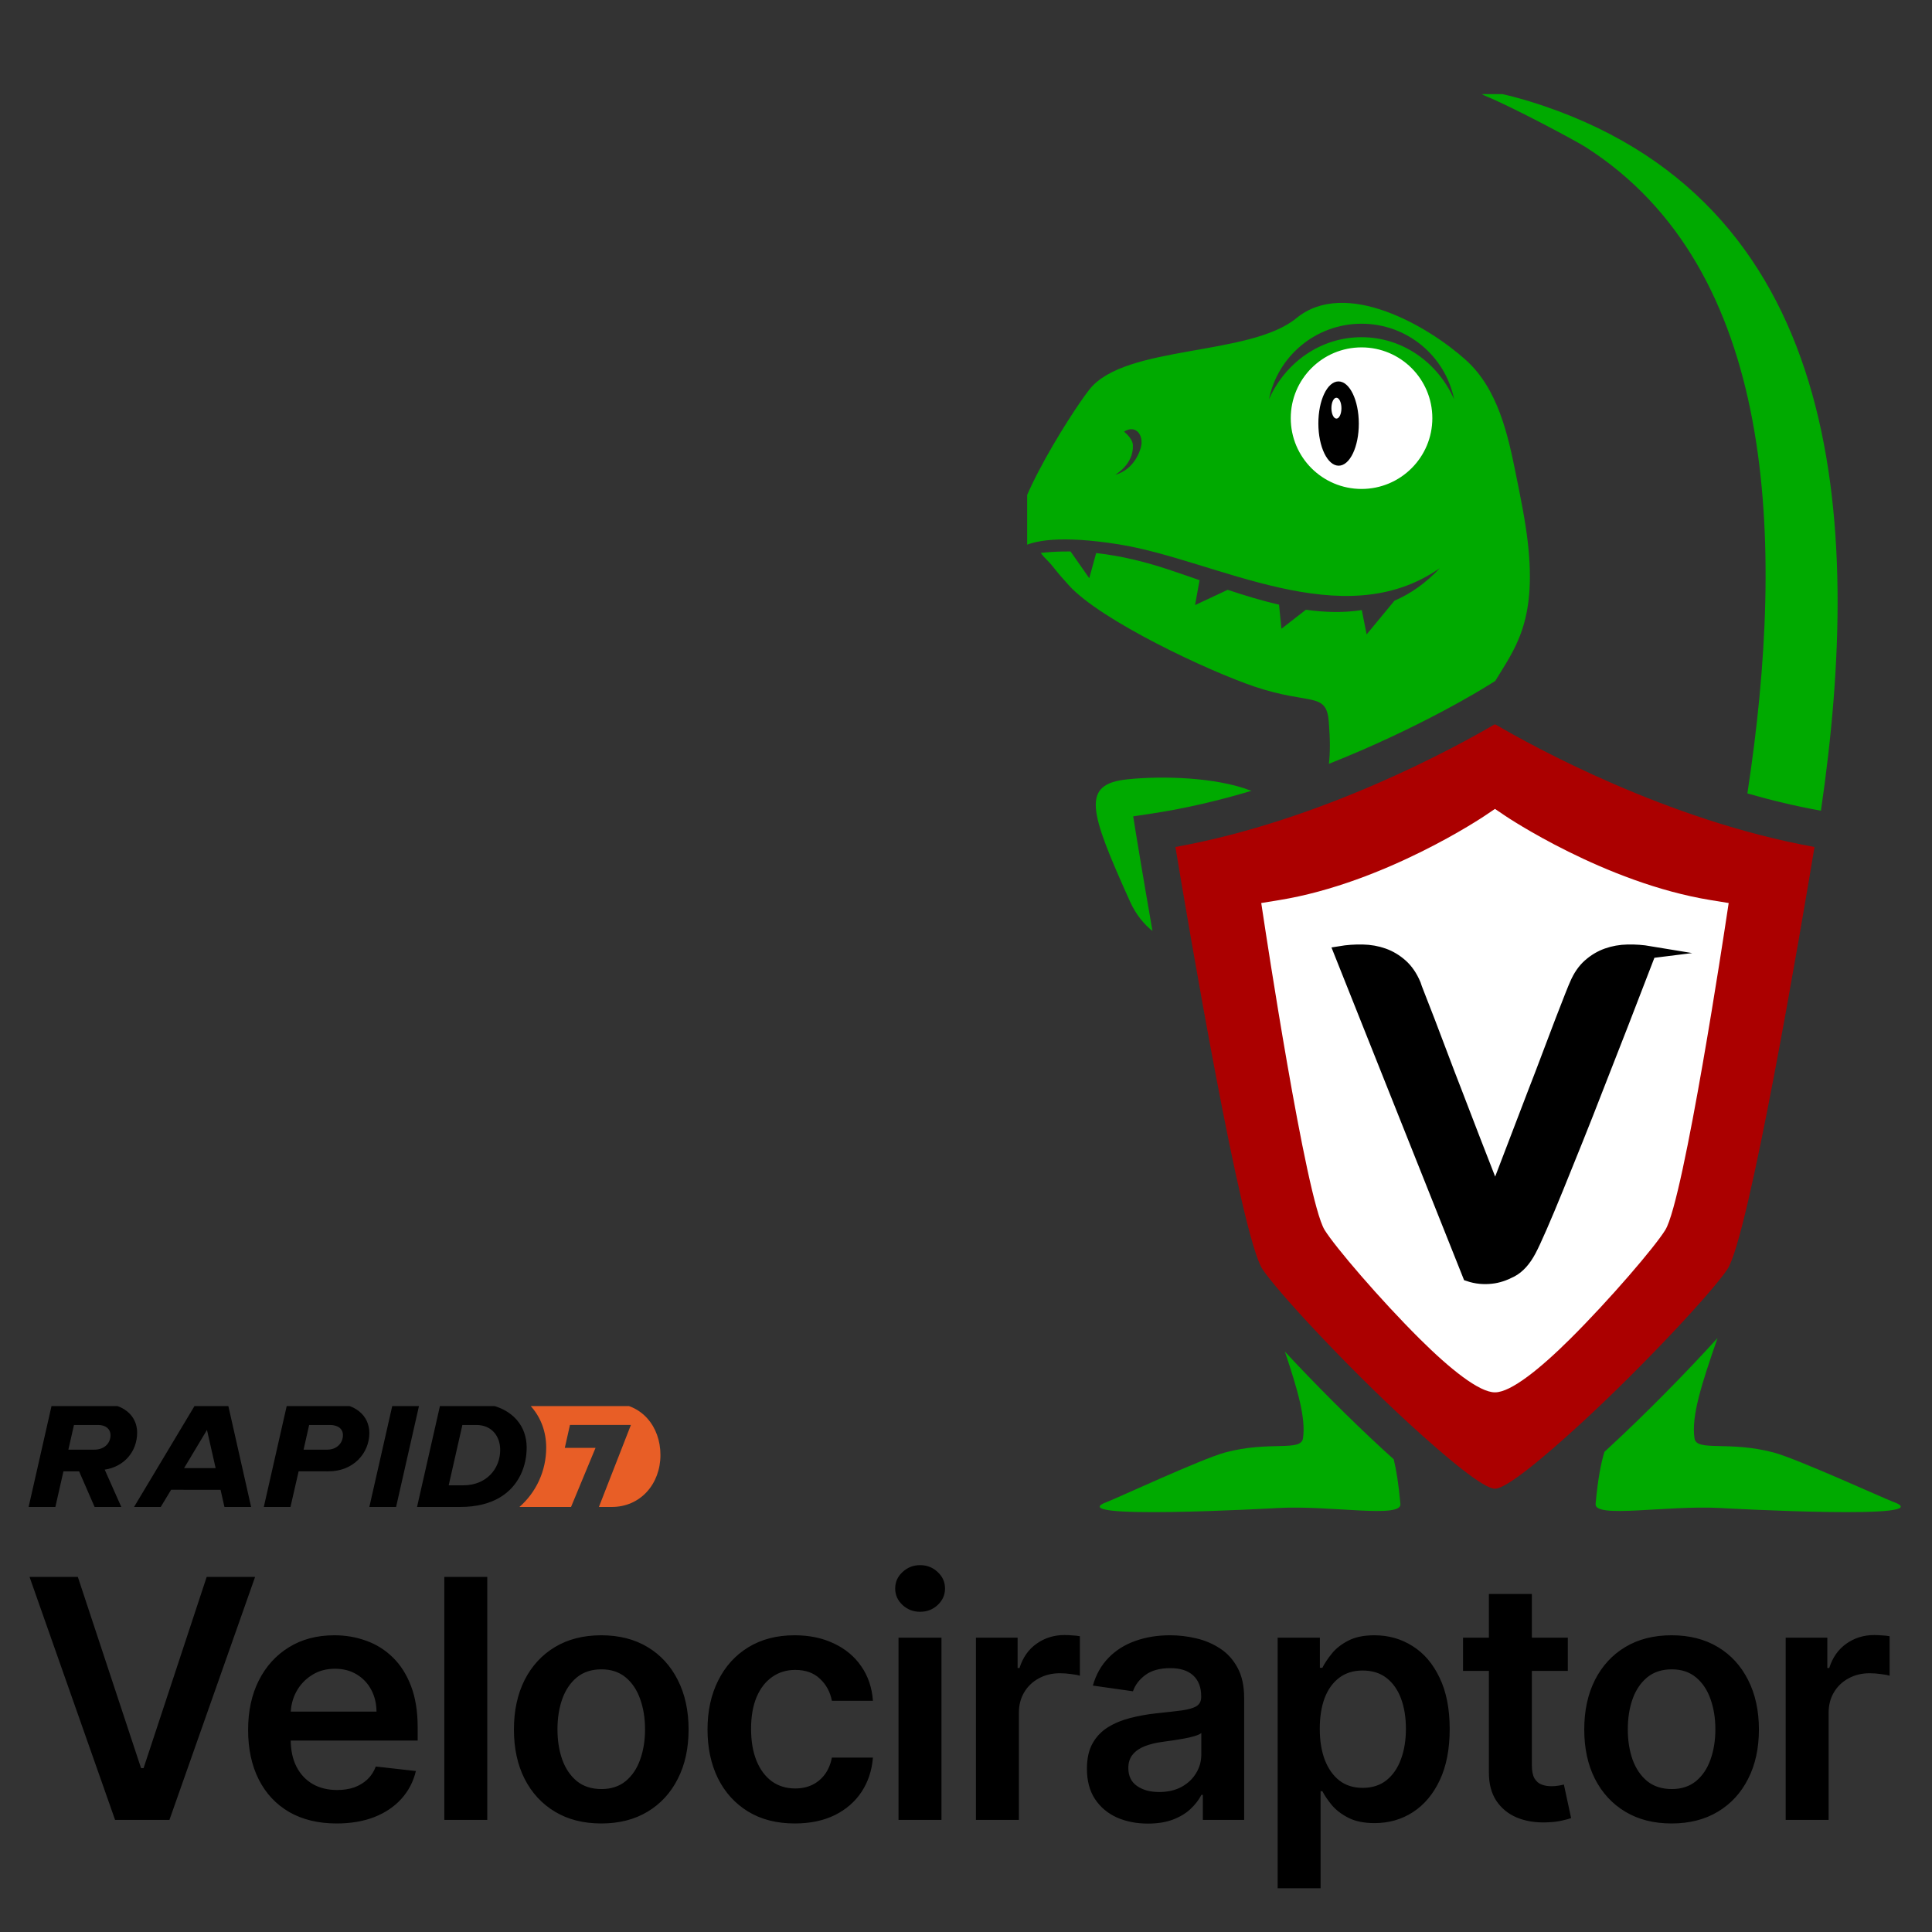
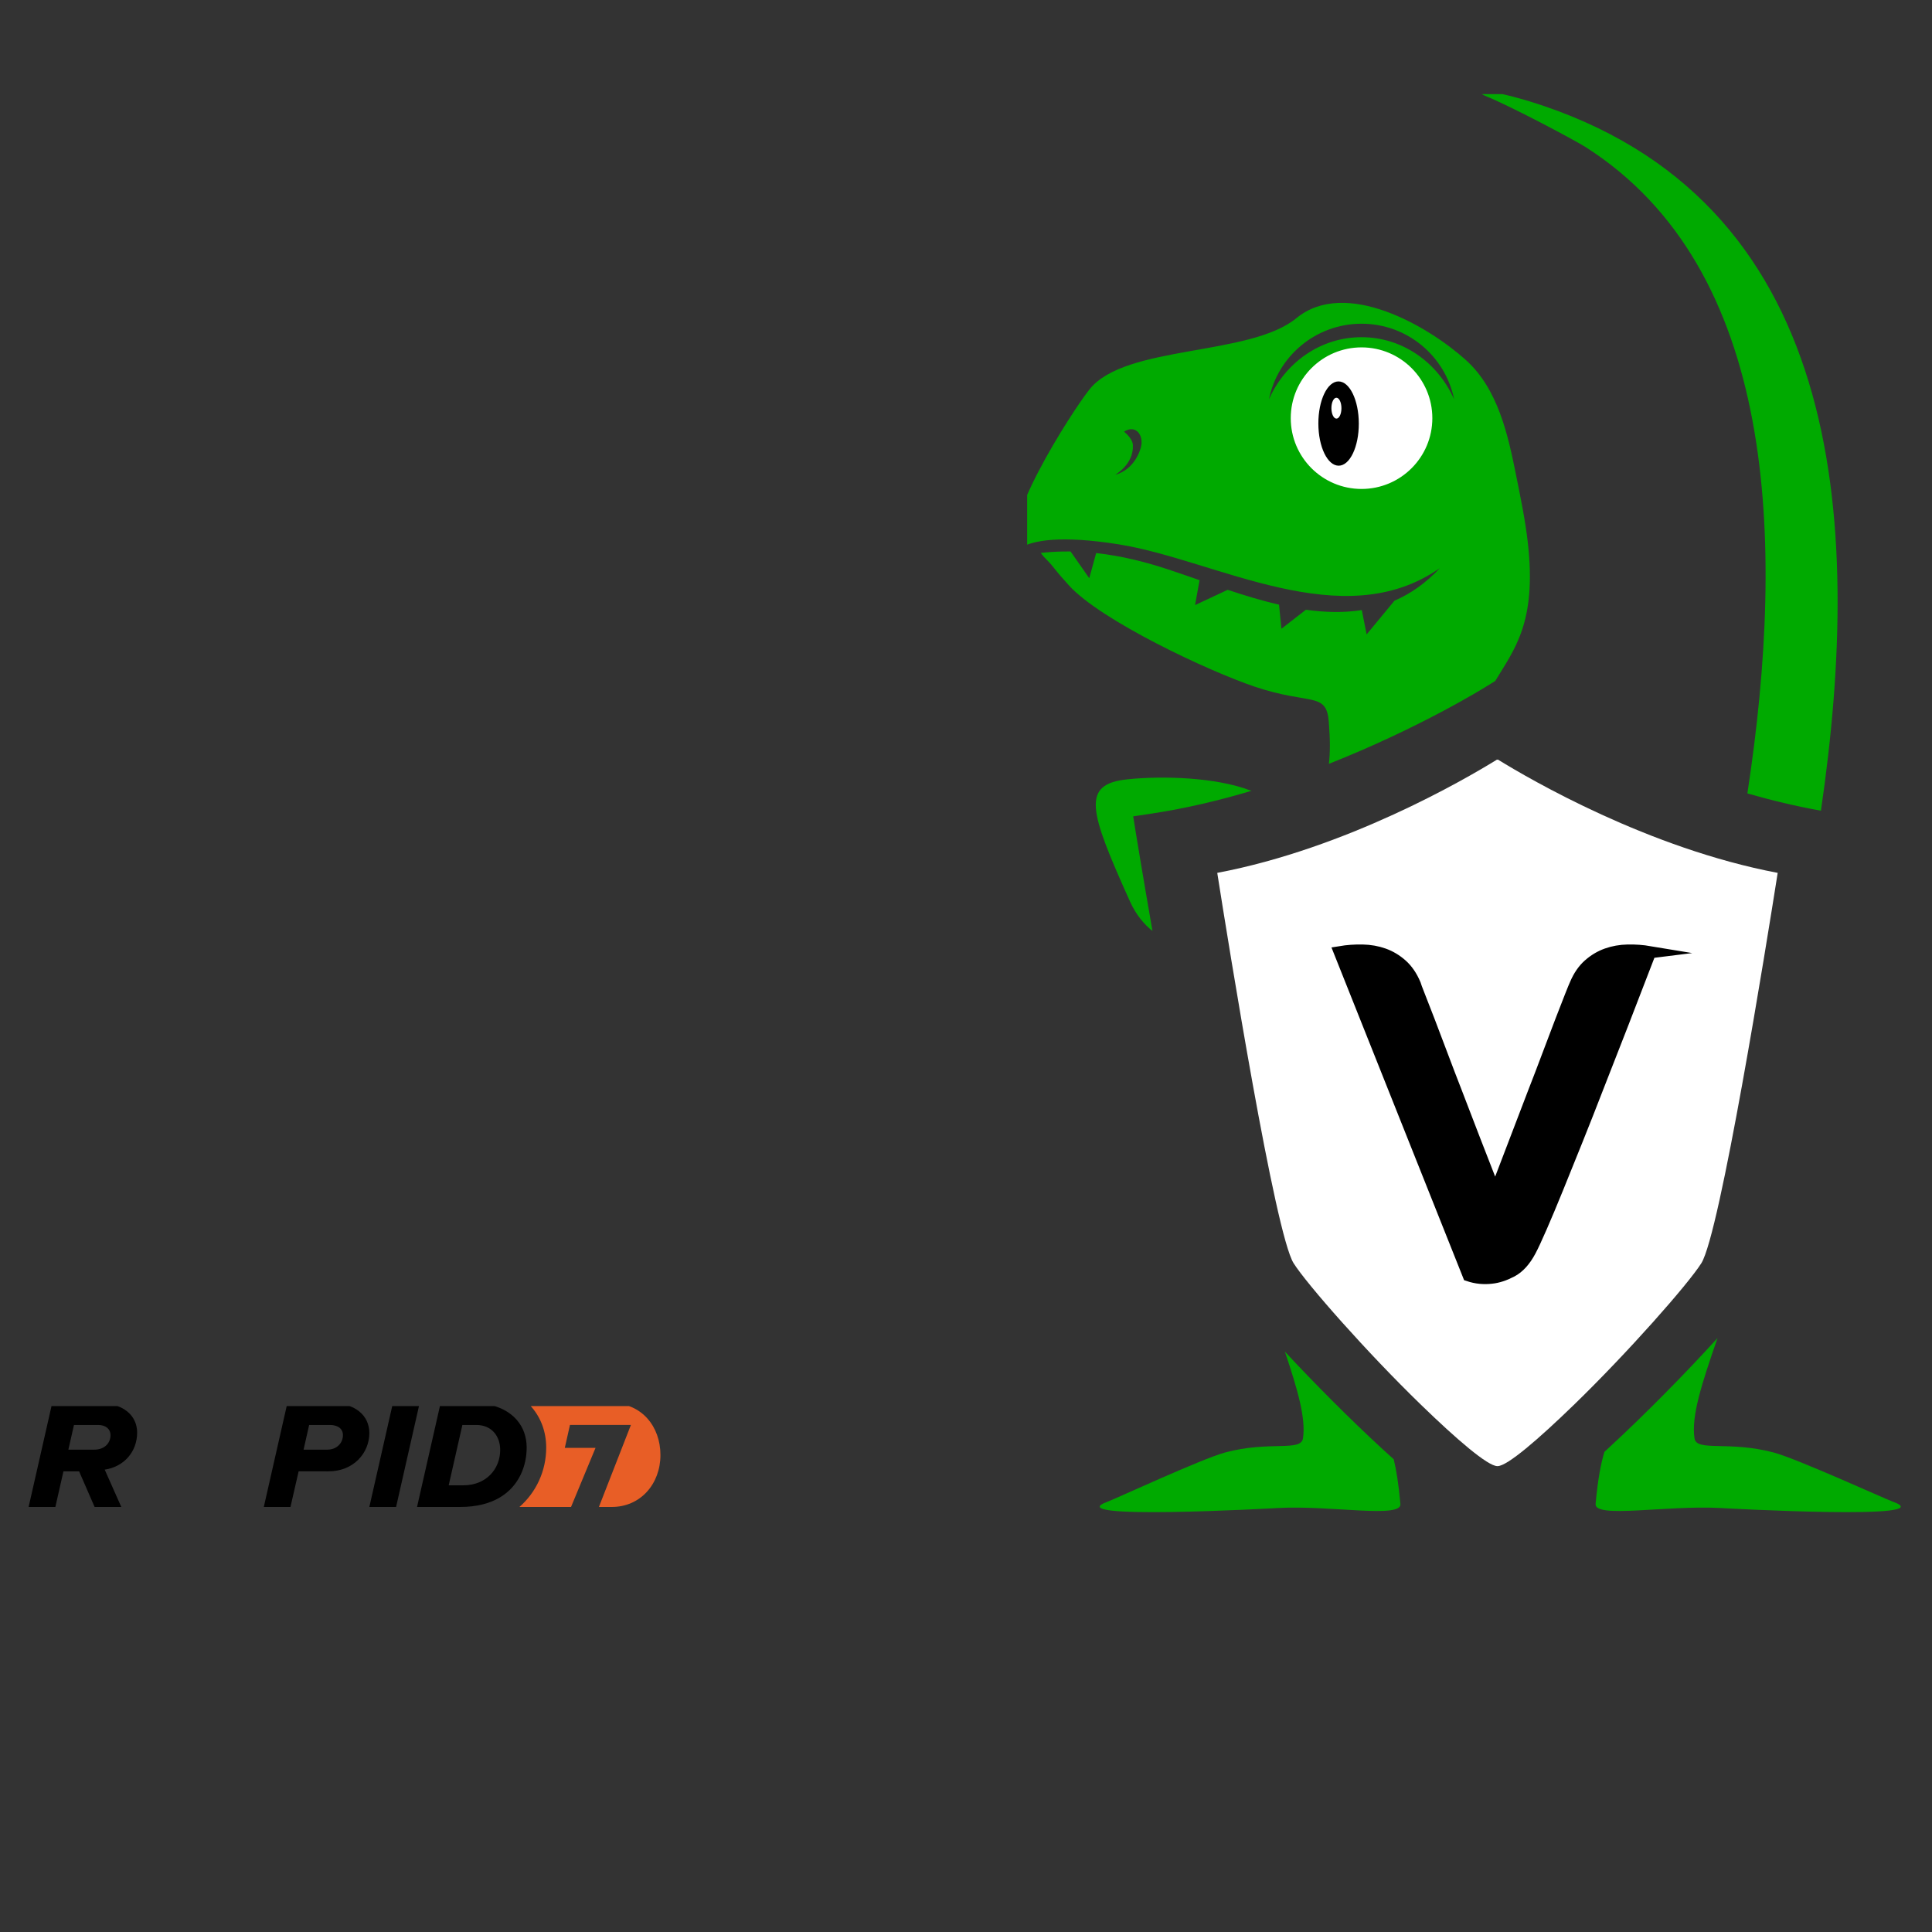
<svg xmlns="http://www.w3.org/2000/svg" version="1.1" id="svg1" width="1350" height="1350" viewBox="0 0 1350 1350">
  <rect x="0" y="0" width="1350" height="1350" fill="#333333" stroke="none" />
  <defs id="defs1">
    <clipPath clipPathUnits="userSpaceOnUse" id="clipPath4">
-       <path d="M 580.188,3447.487 H 4691.156 V 4506.824 H 580.188 Z" transform="matrix(0.087,0,0,0.087,-50.384,-299.403)" clip-rule="evenodd" id="path4" />
-     </clipPath>
+       </clipPath>
    <clipPath clipPathUnits="userSpaceOnUse" id="clipPath6">
      <path d="M 580.188,3447.487 H 4691.156 V 4506.824 H 580.188 Z" transform="matrix(0.087,0,0,0.087,-50.384,-299.403)" clip-rule="evenodd" id="path6" />
    </clipPath>
    <clipPath clipPathUnits="userSpaceOnUse" id="clipPath8">
-       <path d="M 580.188,3447.487 H 4691.156 V 4506.824 H 580.188 Z" transform="matrix(0.087,0,0,0.087,-50.384,-299.403)" clip-rule="evenodd" id="path8" />
-     </clipPath>
+       </clipPath>
    <clipPath clipPathUnits="userSpaceOnUse" id="clipPath10">
      <path d="M 580.188,3447.487 H 4691.156 V 4506.824 H 580.188 Z" transform="matrix(0.087,0,0,0.087,-50.384,-299.403)" clip-rule="evenodd" id="path10" />
    </clipPath>
    <clipPath clipPathUnits="userSpaceOnUse" id="clipPath12">
      <path d="M 580.188,3447.487 H 4691.156 V 4506.824 H 580.188 Z" transform="matrix(0.087,0,0,0.087,-50.384,-299.403)" clip-rule="evenodd" id="path12" />
    </clipPath>
    <clipPath clipPathUnits="userSpaceOnUse" id="clipPath14">
      <path d="M 580.188,3447.487 H 4691.156 V 4506.824 H 580.188 Z" transform="matrix(0.087,0,0,0.087,-50.384,-299.403)" clip-rule="evenodd" id="path14" />
    </clipPath>
    <clipPath clipPathUnits="userSpaceOnUse" id="clipPath16">
      <path d="M 580.188,3447.487 H 4691.156 V 4506.824 H 580.188 Z" transform="matrix(0.087,0,0,0.087,-50.384,-299.403)" clip-rule="evenodd" id="path16" />
    </clipPath>
    <clipPath clipPathUnits="userSpaceOnUse" id="clipPath18">
      <path d="M 2755.531,583.242 H 4691.164 V 3685.348 H 2755.531 Z" transform="matrix(0.038,0,0,0.038,162.454,358.437)" clip-rule="evenodd" id="path18" />
    </clipPath>
    <clipPath clipPathUnits="userSpaceOnUse" id="clipPath20">
      <path d="M 2755.531,583.242 H 4691.164 V 3685.348 H 2755.531 Z" transform="matrix(0.038,0,0,0.038,162.454,358.437)" clip-rule="evenodd" id="path20" />
    </clipPath>
    <clipPath clipPathUnits="userSpaceOnUse" id="clipPath22">
      <path d="M 2755.531,583.242 H 4691.164 V 3685.348 H 2755.531 Z" transform="matrix(0.038,0,0,0.038,-103.77,-21.954)" clip-rule="evenodd" id="path22" />
    </clipPath>
    <clipPath clipPathUnits="userSpaceOnUse" id="clipPath24">
      <path d="M 2755.531,583.242 H 4691.164 V 3685.348 H 2755.531 Z" transform="matrix(0.038,0,0,0.038,-103.77,-21.954)" clip-rule="evenodd" id="path24" />
    </clipPath>
    <clipPath clipPathUnits="userSpaceOnUse" id="clipPath26">
-       <path d="M 2755.531,583.242 H 4691.164 V 3685.348 H 2755.531 Z" transform="matrix(0.038,0,0,0.038,-103.77,-21.954)" clip-rule="evenodd" id="path26" />
-     </clipPath>
+       </clipPath>
    <clipPath clipPathUnits="userSpaceOnUse" id="clipPath28">
      <path d="M 2755.531,583.242 H 4691.164 V 3685.348 H 2755.531 Z" transform="matrix(0.038,0,0,0.038,-103.77,-21.954)" clip-rule="evenodd" id="path28" />
    </clipPath>
  </defs>
  <g id="g29" transform="translate(-172.515,-122.637)" style="display:inline">
    <path id="path3" d="M 11.191,32.92 23.183,69.19 H 23.655 l 11.97,-36.27 h 9.18 L 28.56,79 H 18.256 L 2.033,32.92 Z m 49.074,46.755 c -3.465,0 -6.457,-0.72 -8.978,-2.16 C 48.782,76.06 46.855,74.005 45.505,71.35 44.155,68.68 43.48,65.537 43.48,61.923 c 0,-3.555 0.675,-6.675 2.025,-9.36 1.365,-2.7 3.27,-4.8 5.715,-6.3 2.445,-1.515 5.318,-2.272 8.617,-2.272 2.13,0 4.14,0.345 6.03,1.035 1.905,0.675 3.585,1.725 5.04,3.15 1.47,1.425 2.625,3.24 3.465,5.445 0.84,2.19 1.26,4.8 1.26,7.83 v 2.498 h -28.328 v -5.49 h 20.52 c -0.015,-1.56 -0.353,-2.948 -1.013,-4.163 -0.66,-1.23 -1.583,-2.197 -2.768,-2.902 -1.17,-0.705 -2.535,-1.058 -4.095,-1.058 -1.665,0 -3.128,0.405 -4.388,1.215 -1.26,0.795 -2.243,1.845 -2.948,3.15 -0.69,1.29 -1.042,2.708 -1.057,4.252 v 4.793 c 0,2.01 0.367,3.735 1.103,5.175 0.735,1.425 1.762,2.52 3.083,3.285 1.32,0.75 2.865,1.125 4.635,1.125 1.185,0 2.257,-0.165 3.217,-0.495 0.96,-0.345 1.792,-0.847 2.498,-1.508 0.705,-0.66 1.238,-1.478 1.598,-2.452 l 7.605,0.855 c -0.48,2.01 -1.395,3.765 -2.745,5.265 -1.335,1.485 -3.045,2.64 -5.13,3.465 -2.085,0.81 -4.47,1.215 -7.155,1.215 z M 88.831,32.92 V 79 H 80.686 V 32.92 Z M 110.444,79.675 c -3.375,0 -6.3,-0.743 -8.775,-2.228 -2.475,-1.485 -4.395,-3.562 -5.76,-6.232 C 94.559,68.545 93.884,65.425 93.884,61.855 c 0,-3.57 0.675,-6.697 2.025,-9.383 1.365,-2.685 3.285,-4.77 5.76,-6.255 2.475,-1.485 5.4,-2.227 8.775,-2.227 3.375,0 6.3,0.742 8.775,2.227 2.475,1.485 4.387,3.57 5.737,6.255 1.365,2.685 2.048,5.812 2.048,9.383 0,3.57 -0.683,6.69 -2.048,9.36 -1.35,2.67 -3.262,4.748 -5.737,6.233 -2.475,1.485 -5.4,2.228 -8.775,2.228 z m 0.045,-6.525 c 1.83,0 3.36,-0.503 4.59,-1.508 1.23,-1.02 2.145,-2.385 2.745,-4.095 0.615,-1.71 0.922,-3.615 0.922,-5.715 0,-2.115 -0.307,-4.027 -0.922,-5.737 -0.6,-1.725 -1.515,-3.098 -2.745,-4.117 -1.23,-1.02 -2.76,-1.53 -4.59,-1.53 -1.875,0 -3.435,0.51 -4.68,1.53 -1.23,1.02 -2.153,2.392 -2.768,4.117 -0.6,1.71 -0.9,3.622 -0.9,5.737 0,2.1 0.3,4.005 0.9,5.715 0.615,1.71 1.538,3.075 2.768,4.095 1.245,1.005 2.805,1.508 4.68,1.508 z m 36.665,6.525 c -3.45,0 -6.412,-0.757 -8.887,-2.273 -2.46,-1.515 -4.358,-3.607 -5.693,-6.277 -1.32,-2.685 -1.98,-5.775 -1.98,-9.27 0,-3.51 0.675,-6.607 2.025,-9.293 1.35,-2.7 3.255,-4.8 5.715,-6.3 2.475,-1.515 5.4,-2.272 8.775,-2.272 2.805,0 5.288,0.517 7.448,1.552 2.175,1.02 3.907,2.467 5.197,4.342 1.29,1.86 2.025,4.035 2.205,6.525 h -7.785 c -0.315,-1.665 -1.065,-3.053 -2.25,-4.162 -1.17,-1.125 -2.737,-1.688 -4.702,-1.688 -1.665,0 -3.128,0.45 -4.388,1.35 -1.26,0.885 -2.242,2.16 -2.947,3.825 -0.69,1.665 -1.035,3.66 -1.035,5.985 0,2.355 0.345,4.38 1.035,6.075 0.69,1.68 1.657,2.978 2.902,3.893 1.26,0.9 2.738,1.35 4.433,1.35 1.2,0 2.272,-0.225 3.217,-0.675 0.96,-0.465 1.763,-1.133 2.408,-2.003 0.645,-0.87 1.087,-1.927 1.327,-3.173 h 7.785 c -0.195,2.445 -0.915,4.613 -2.16,6.503 -1.245,1.875 -2.94,3.345 -5.085,4.41 -2.145,1.05 -4.665,1.575 -7.56,1.575 z M 166.81,79 V 44.44 h 8.145 V 79 Z m 4.095,-39.465 c -1.29,0 -2.4,-0.428 -3.33,-1.283 C 166.645,37.383 166.18,36.34 166.18,35.125 c 0,-1.23 0.465,-2.272 1.395,-3.128 0.93,-0.87 2.04,-1.305 3.33,-1.305 1.305,0 2.415,0.435 3.33,1.305 0.93,0.855 1.395,1.898 1.395,3.128 0,1.215 -0.465,2.257 -1.395,3.127 -0.915,0.855 -2.025,1.283 -3.33,1.283 z M 181.493,79 V 44.44 h 7.898 v 5.76 h 0.36 C 190.381,48.205 191.461,46.667 192.991,45.588 194.536,44.492 196.298,43.945 198.278,43.945 c 0.45,0 0.953,0.022 1.508,0.068 0.57,0.03 1.042,0.083 1.417,0.157 v 7.492 C 200.858,51.542 200.311,51.438 199.561,51.347 c -0.735,-0.105 -1.448,-0.158 -2.138,-0.158 -1.485,0 -2.82,0.323 -4.005,0.968 -1.17,0.63 -2.092,1.508 -2.767,2.632 -0.675,1.125 -1.013,2.423 -1.013,3.892 V 79 Z m 32.61,0.698 c -2.19,0 -4.162,-0.39 -5.917,-1.17 -1.74,-0.795 -3.12,-1.965 -4.14,-3.51 -1.005,-1.545 -1.508,-3.45 -1.508,-5.715 0,-1.95 0.36,-3.562 1.08,-4.838 0.72,-1.275 1.703,-2.295 2.948,-3.06 1.245,-0.765 2.647,-1.342 4.207,-1.732 1.575,-0.405 3.203,-0.698 4.883,-0.878 2.025,-0.21 3.667,-0.397 4.927,-0.562 1.26,-0.18 2.175,-0.45 2.745,-0.81 0.585,-0.375 0.878,-0.953 0.878,-1.733 V 55.555 c 0,-1.695 -0.503,-3.007 -1.508,-3.938 -1.005,-0.93 -2.452,-1.395 -4.342,-1.395 -1.995,0 -3.578,0.435 -4.748,1.305 -1.155,0.87 -1.935,1.897 -2.34,3.083 l -7.605,-1.08 c 0.6,-2.1 1.59,-3.855 2.97,-5.265 1.38,-1.425 3.068,-2.49 5.063,-3.195 1.995,-0.72 4.2,-1.08 6.615,-1.08 1.665,0 3.322,0.195 4.972,0.585 1.65,0.39 3.158,1.035 4.523,1.935 1.365,0.885 2.46,2.093 3.285,3.623 0.84,1.53 1.26,3.443 1.26,5.737 V 79 h -7.83 v -4.747 h -0.27 c -0.495,0.96 -1.193,1.86 -2.093,2.7 -0.885,0.825 -2.002,1.493 -3.352,2.003 -1.335,0.495 -2.903,0.743 -4.703,0.743 z m 2.115,-5.985 c 1.635,0 3.053,-0.323 4.253,-0.967 1.2,-0.66 2.122,-1.53 2.767,-2.61 0.66,-1.08 0.99,-2.257 0.99,-3.533 v -4.073 c -0.255,0.21 -0.69,0.405 -1.305,0.585 -0.6,0.18 -1.275,0.337 -2.025,0.472 -0.75,0.135 -1.492,0.255 -2.227,0.36 -0.735,0.105 -1.373,0.195 -1.913,0.27 -1.215,0.165 -2.302,0.435 -3.262,0.81 -0.96,0.375 -1.718,0.9 -2.273,1.575 -0.555,0.66 -0.832,1.515 -0.832,2.565 0,1.5 0.547,2.632 1.642,3.397 1.095,0.765 2.49,1.147 4.185,1.147 z m 22.485,18.247 v -47.52 h 8.01 v 5.715 h 0.473 c 0.42,-0.84 1.012,-1.732 1.777,-2.677 0.765,-0.96 1.8,-1.778 3.105,-2.452 1.305,-0.69 2.97,-1.035 4.995,-1.035 2.67,0 5.078,0.682 7.223,2.047 2.16,1.35 3.87,3.353 5.13,6.008 1.275,2.64 1.912,5.88 1.912,9.72 0,3.795 -0.622,7.02 -1.867,9.675 -1.245,2.655 -2.94,4.68 -5.085,6.075 -2.145,1.395 -4.575,2.092 -7.29,2.092 -1.98,0 -3.623,-0.33 -4.928,-0.99 -1.305,-0.66 -2.355,-1.455 -3.15,-2.385 -0.78,-0.945 -1.387,-1.838 -1.822,-2.677 h -0.338 v 18.405 z m 7.988,-30.24 c -2e-5,2.235 0.315,4.192 0.945,5.872 0.645,1.68 1.567,2.993 2.767,3.938 1.215,0.93 2.685,1.395 4.41,1.395 1.8,0 3.308,-0.48 4.523,-1.44 1.215,-0.975 2.13,-2.302 2.745,-3.982 0.63,-1.695 0.945,-3.623 0.945,-5.783 0,-2.145 -0.308,-4.05 -0.923,-5.715 -0.615,-1.665 -1.53,-2.97 -2.745,-3.915 -1.215,-0.945 -2.73,-1.417 -4.545,-1.417 -1.74,0 -3.217,0.458 -4.432,1.372 -1.215,0.915 -2.138,2.198 -2.768,3.848 -0.615,1.65 -0.922,3.592 -0.922,5.827 z M 293.724,44.44 v 6.3 h -19.868 v -6.3 z m -14.963,-8.28 h 8.145 v 32.445 c 0,1.095 0.165,1.935 0.495,2.52 0.345,0.57 0.795,0.96 1.35,1.17 0.555,0.21 1.17,0.315 1.845,0.315 0.51,0 0.975,-0.037 1.395,-0.113 0.435,-0.075 0.765,-0.142 0.99,-0.203 l 1.373,6.367 c -0.435,0.15 -1.058,0.315 -1.868,0.495 -0.795,0.18 -1.77,0.285 -2.925,0.315 -2.04,0.06 -3.877,-0.248 -5.512,-0.923 -1.635,-0.69 -2.933,-1.755 -3.893,-3.195 -0.945,-1.44 -1.41,-3.24 -1.395,-5.4 V 36.16 Z m 34.641,43.515 c -3.375,0 -6.3,-0.743 -8.775,-2.228 -2.475,-1.485 -4.395,-3.562 -5.76,-6.233 -1.35,-2.67 -2.025,-5.79 -2.025,-9.36 0,-3.57 0.675,-6.697 2.025,-9.383 1.365,-2.685 3.285,-4.77 5.76,-6.255 2.475,-1.485 5.4,-2.227 8.775,-2.227 3.375,0 6.3,0.742 8.775,2.227 2.475,1.485 4.387,3.57 5.737,6.255 1.365,2.685 2.048,5.812 2.048,9.383 0,3.57 -0.683,6.69 -2.048,9.36 -1.35,2.67 -3.262,4.748 -5.737,6.233 -2.475,1.485 -5.4,2.228 -8.775,2.228 z m 0.045,-6.525 c 1.83,0 3.36,-0.503 4.59,-1.508 1.23,-1.02 2.145,-2.385 2.745,-4.095 0.615,-1.71 0.922,-3.615 0.922,-5.715 0,-2.115 -0.307,-4.027 -0.922,-5.737 -0.6,-1.725 -1.515,-3.098 -2.745,-4.117 -1.23,-1.02 -2.76,-1.53 -4.59,-1.53 -1.875,0 -3.435,0.51 -4.68,1.53 -1.23,1.02 -2.153,2.392 -2.768,4.117 -0.6,1.71 -0.9,3.622 -0.9,5.737 0,2.1 0.3,4.005 0.9,5.715 0.615,1.71 1.538,3.075 2.768,4.095 1.245,1.005 2.805,1.508 4.68,1.508 z M 335.037,79 V 44.44 h 7.898 v 5.76 h 0.36 c 0.63,-1.995 1.71,-3.533 3.24,-4.612 1.545,-1.095 3.307,-1.643 5.287,-1.643 0.45,0 0.953,0.022 1.508,0.068 0.57,0.03 1.042,0.083 1.417,0.157 v 7.492 c -0.345,-0.12 -0.892,-0.225 -1.642,-0.315 -0.735,-0.105 -1.448,-0.158 -2.138,-0.158 -1.485,0 -2.82,0.323 -4.005,0.968 -1.17,0.63 -2.092,1.508 -2.767,2.632 -0.675,1.125 -1.013,2.423 -1.013,3.892 v 20.318 z" style="fill:#000000;fill-opacity:1;fill-rule:nonzero;stroke:none" transform="matrix(3.685,0,0,3.685,185.66,1103.196)" clip-path="url(#clipPath4)" />
    <path id="path5" d="m 22.44,5.576 c 0,-3.215 -2.561,-5.574 -7.026,-5.574 H 6.32 L 1.86,19.658 h 5.071 l 1.532,-6.753 H 11.433 l 2.94,6.753 h 5.062 l -3.147,-7.075 C 20.059,12.01 22.436,9.08 22.436,5.578 Z m -8.124,3.216 H 9.397 L 10.459,4.111 h 4.552 c 1.5,0 2.379,0.786 2.379,1.93 0,1.501 -1.133,2.751 -3.075,2.751 z" style="fill:#000000;fill-opacity:1;fill-rule:nonzero;stroke:none" transform="matrix(3.685,0,0,3.685,185.66,1103.196)" clip-path="url(#clipPath6)" />
    <path id="path7" d="M 33.625,0.002 21.85,19.658 h 5.06 l 1.97,-3.259 9.375,0.005 0.738,3.254 h 5.058 L 39.616,0.002 Z M 31.338,12.296 l 4.342,-7.244 1.643,7.244 z" style="fill:#000000;fill-opacity:1;fill-rule:nonzero;stroke:none" transform="matrix(3.685,0,0,3.685,185.66,1103.196)" clip-path="url(#clipPath8)" />
    <path id="path9" d="M 59.481,0.002 H 50.916 L 46.456,19.658 h 5.056 l 1.548,-6.76 5.651,0.005 c 4.831,0 7.757,-3.539 7.757,-7.256 C 66.469,2.323 63.798,0 59.48,0 Z M 58.495,8.792 H 53.998 l 1.055,-4.681 h 3.918 c 1.537,0 2.489,0.715 2.489,1.93 0,1.501 -1.172,2.751 -2.963,2.751 h -0.002 v 9e-7 z" style="fill:#000000;fill-opacity:1;fill-rule:nonzero;stroke:none" transform="matrix(3.685,0,0,3.685,185.66,1103.196)" clip-path="url(#clipPath10)" />
    <path id="path11" d="M 75.998,0.002 H 70.928 L 66.468,19.658 h 5.072 z" style="fill:#000000;fill-opacity:1;fill-rule:nonzero;stroke:none" transform="matrix(3.685,0,0,3.685,185.66,1103.196)" clip-path="url(#clipPath12)" />
    <path id="path15" d="M 94.475,3.206 C 92.726,1.155 89.858,0.002 86.471,0.002 H 79.973 L 75.513,19.658 h 8.175 c 3.17,0 5.62,-0.683 7.48,-1.775 3.789,-2.225 5.134,-6.152 5.134,-9.482 0,-2.08 -0.669,-3.835 -1.828,-5.195 z M 84.313,15.552 H 81.515 L 84.11,4.113 h 2.639 c 2.903,-0.002 4.532,2.106 4.532,4.74 0,3.547 -2.609,6.698 -6.968,6.698 z" style="fill:#000000;fill-opacity:1;fill-rule:nonzero;stroke:none" transform="matrix(3.685,0,0,3.685,185.66,1103.196)" clip-path="url(#clipPath16)" />
    <path id="path13" d="M 112.547,0.002 H 96.564 c 0.243,0.24 0.48,0.486 0.702,0.746 C 99.058,2.849 100.005,5.495 100.005,8.401 c 0,4.483 -1.952,8.528 -5.079,11.257 H 104.714 L 109.36,8.454 h -5.827 L 104.509,4.109 h 11.557 l -6.069,15.549 h 2.374 c 5.548,0.035 9.297,-4.426 9.297,-9.845 0,-5.419 -3.572,-9.811 -9.121,-9.811 z" style="fill:#e85e26;fill-opacity:1;fill-rule:nonzero;stroke:none" transform="matrix(3.685,0,0,3.685,185.66,1103.196)" clip-path="url(#clipPath14)" />
  </g>
  <g id="g28" transform="translate(-172.515,-122.637)" style="display:inline">
    <path id="path17" d="m 305.785,435.314 c -2.665,1.645 -12.382,7.303 -22.997,9.314 0.943,5.989 4.743,29.662 6.277,32.088 1.092,1.727 6.026,7.328 10.481,11.646 2.902,2.814 5.469,5.029 6.262,5.029 v 0.005 h 0.021 v -0.005 c 0.793,0 3.361,-2.216 6.262,-5.029 4.454,-4.319 9.389,-9.92 10.481,-11.646 1.534,-2.427 5.335,-26.1 6.277,-32.088 -10.615,-2.01 -20.332,-7.669 -22.997,-9.314 l -0.034,0.023 -0.034,-0.023 z" style="fill:#ffffff;fill-opacity:1;fill-rule:evenodd;stroke:none" transform="matrix(8.502,0,0,8.501,-1381.181,-3047.221)" clip-path="url(#clipPath18)" />
    <path id="path19" d="m 299.468,407.134 c 3e-5,0.166 -0.008,0.331 -0.023,0.496 -0.016,0.165 -0.039,0.328 -0.07,0.491 -0.031,0.162 -0.07,0.323 -0.116,0.481 -0.046,0.158 -0.099,0.314 -0.16,0.467 -0.061,0.153 -0.128,0.303 -0.203,0.449 -0.075,0.146 -0.156,0.288 -0.244,0.426 -0.088,0.138 -0.183,0.271 -0.283,0.399 -0.101,0.128 -0.207,0.251 -0.319,0.368 -0.112,0.117 -0.23,0.228 -0.352,0.333 -0.123,0.105 -0.25,0.204 -0.382,0.296 -0.132,0.092 -0.268,0.177 -0.408,0.255 -0.14,0.078 -0.283,0.149 -0.43,0.212 -0.147,0.063 -0.296,0.119 -0.448,0.167 -0.152,0.048 -0.306,0.088 -0.461,0.121 -0.156,0.032 -0.312,0.057 -0.47,0.073 -0.158,0.016 -0.316,0.024 -0.475,0.024 -0.159,0 -0.317,-0.008 -0.475,-0.024 -0.158,-0.016 -0.315,-0.041 -0.47,-0.073 -0.156,-0.032 -0.309,-0.072 -0.461,-0.121 -0.152,-0.048 -0.301,-0.104 -0.448,-0.167 -0.147,-0.063 -0.29,-0.134 -0.43,-0.212 -0.14,-0.078 -0.276,-0.163 -0.408,-0.255 -0.132,-0.092 -0.259,-0.19 -0.382,-0.296 -0.123,-0.105 -0.24,-0.216 -0.352,-0.333 -0.112,-0.117 -0.219,-0.24 -0.319,-0.368 -0.101,-0.128 -0.195,-0.261 -0.283,-0.399 -0.088,-0.138 -0.17,-0.28 -0.244,-0.426 -0.075,-0.146 -0.142,-0.296 -0.203,-0.449 -0.061,-0.153 -0.114,-0.309 -0.16,-0.467 -0.046,-0.158 -0.085,-0.319 -0.116,-0.481 -0.031,-0.162 -0.054,-0.326 -0.07,-0.491 -0.015,-0.165 -0.023,-0.33 -0.023,-0.496 0,-0.166 0.008,-0.331 0.023,-0.496 0.016,-0.165 0.039,-0.328 0.07,-0.491 0.031,-0.162 0.07,-0.323 0.116,-0.481 0.046,-0.158 0.099,-0.314 0.16,-0.467 0.061,-0.153 0.128,-0.302 0.203,-0.449 0.075,-0.146 0.156,-0.288 0.244,-0.426 0.088,-0.138 0.183,-0.271 0.283,-0.399 0.101,-0.128 0.207,-0.251 0.319,-0.368 0.112,-0.117 0.23,-0.228 0.352,-0.333 0.123,-0.105 0.25,-0.204 0.382,-0.296 0.132,-0.092 0.268,-0.177 0.408,-0.255 0.14,-0.078 0.283,-0.149 0.43,-0.212 0.147,-0.063 0.296,-0.119 0.448,-0.167 0.152,-0.048 0.306,-0.088 0.461,-0.121 0.156,-0.032 0.312,-0.057 0.47,-0.073 0.158,-0.016 0.316,-0.024 0.475,-0.024 0.159,0 0.317,0.008 0.475,0.024 0.158,0.016 0.315,0.041 0.47,0.073 0.156,0.032 0.309,0.072 0.461,0.121 0.152,0.048 0.301,0.104 0.448,0.167 0.147,0.063 0.29,0.134 0.43,0.212 0.14,0.078 0.276,0.163 0.408,0.255 0.132,0.092 0.259,0.191 0.382,0.296 0.123,0.105 0.24,0.216 0.352,0.333 0.112,0.117 0.219,0.24 0.319,0.368 0.101,0.128 0.195,0.261 0.283,0.399 0.088,0.138 0.17,0.28 0.244,0.426 0.075,0.146 0.143,0.296 0.203,0.449 0.061,0.153 0.114,0.309 0.16,0.467 0.046,0.158 0.085,0.319 0.116,0.481 0.031,0.162 0.054,0.326 0.07,0.491 0.016,0.165 0.023,0.33 0.023,0.496 z" style="fill:#ffffff;fill-opacity:1;fill-rule:nonzero;stroke:#ffffff;stroke-width:2.179;stroke-linecap:butt;stroke-linejoin:miter;stroke-miterlimit:10;stroke-dasharray:none;stroke-opacity:1" transform="matrix(8.502,0,0,8.501,-1381.181,-3047.221)" clip-path="url(#clipPath20)" />
    <path id="path21" d="m 11.241,68.996 c -0.642,-0.508 -1.337,-1.288 -1.853,-2.435 -3.353,-7.449 -4.044,-9.637 -0.193,-10.033 2.901,-0.299 7.239,-0.169 10.087,0.915 l 0.105,0.027 c -2.638,0.79 -5.41,1.452 -8.222,1.876 l -1.51,0.227 0.243,1.507 c 0.005,0.03 0.538,3.307 1.342,7.916 z m -2.336,-41.049 c 0.867,-0.54 1.494,0.117 1.435,0.998 -0.032,0.469 -0.565,2.131 -2.184,2.56 0,0 1.545,-0.839 1.476,-2.447 -0.017,-0.395 -0.351,-0.783 -0.727,-1.111 z m 19.517,-8.867 c 3.76,0 6.895,2.672 7.611,6.221 -1.327,-3.018 -4.236,-5.113 -7.611,-5.113 -3.375,0 -6.283,2.095 -7.611,5.113 0.716,-3.549 3.851,-6.221 7.611,-6.221 z m 0,1.945 c 3.214,0 5.819,2.605 5.819,5.819 0,3.213 -2.605,5.818 -5.819,5.818 -3.213,0 -5.818,-2.605 -5.818,-5.818 0,-3.214 2.605,-5.819 5.818,-5.819 z m -2.682,34.232 c 0.108,-0.948 0.108,-1.95 -0.008,-3.445 -0.195,-2.511 -1.512,-1.363 -6.066,-2.891 -3.804,-1.277 -12.695,-5.447 -15.304,-8.345 -0.515,-0.573 -0.813,-0.902 -1.283,-1.501 -0.437,-0.556 -0.725,-0.722 -1.017,-1.157 0.598,-0.066 1.187,-0.103 1.767,-0.114 0.228,-0.005 0.453,-0.005 0.678,-0.003 L 6.045,39.999 6.611,37.932 c 2.163,0.236 4.144,0.763 5.868,1.328 0.853,0.28 1.732,0.588 2.631,0.901 l -0.37,2.047 2.68,-1.255 c 1.388,0.461 2.805,0.894 4.221,1.221 l 0.198,1.98 2.011,-1.564 c 1.559,0.219 3.103,0.262 4.594,0.028 l 0.396,2 2.288,-2.77 c 1.318,-0.571 2.572,-1.438 3.733,-2.682 -7.994,5.595 -18.377,-0.658 -26.322,-1.939 C 3.635,36.437 1.441,36.911 0.461,37.463 -1.737,36.237 4.558,26.368 6.068,24.473 c 2.936,-3.684 13.149,-2.686 17.001,-5.85 4.024,-3.308 10.815,0.639 13.921,3.436 2.654,2.39 3.466,6.14 4.141,9.508 0.368,1.835 0.755,3.688 0.964,5.56 0.728,6.524 -1.119,8.716 -2.696,11.337 l -0.007,-0.005 -0.004,0.003 -0.004,-0.003 -0.278,0.176 -0.523,0.322 c -0.024,0.015 -5.337,3.331 -12.844,6.299 l -1.95e-4,8.89e-4 z m 22.645,56.551 c -0.271,0.891 -0.533,2.151 -0.726,4.284 -0.11,1.216 5.8,0.097 10.212,0.332 0.31,0.017 18.611,1.035 14.178,-0.535 -0.592,-0.21 -7.83,-3.514 -9.756,-4.026 -3.7,-0.985 -6.335,-0.045 -6.506,-1.164 -0.277,-1.815 0.587,-4.472 1.891,-8.241 -2.487,2.739 -5.905,6.235 -9.088,9.162 z m -17.318,0.61 c 0.206,0.845 0.399,1.986 0.55,3.675 0.109,1.216 -5.714,0.097 -10.061,0.332 -0.305,0.017 -18.335,1.035 -13.967,-0.535 0.584,-0.21 7.714,-3.514 9.611,-4.026 3.645,-0.985 6.241,-0.045 6.409,-1.164 0.245,-1.631 -0.417,-3.942 -1.486,-7.129 2.356,2.533 5.299,5.506 8.065,8.05 0.294,0.27 0.588,0.536 0.879,0.797 z M 42.239,0.804 C 67.938,8.741 69.713,34.911 66.178,59.109 64.12,58.74 62.094,58.252 60.135,57.689 l 0.004,-0.028 C 63.321,36.783 62.483,14.549 46.845,4.565 46.049,4.057 40.84,1.264 38.569,0.342 37.814,0.035 38.164,-0.417 42.239,0.804 Z" style="fill:#00aa00;fill-opacity:1;fill-rule:evenodd;stroke:none" transform="matrix(8.502,0,0,8.501,882.255,186.637)" clip-path="url(#clipPath22)" />
    <path id="path25" d="m 39.35,52.017 c -3.039,1.779 -14.12,7.899 -26.225,10.074 1.075,6.477 5.409,32.083 7.158,34.708 1.245,1.868 6.872,7.926 11.952,12.597 3.309,3.043 6.237,5.44 7.141,5.44 v 0.005 h 0.023 v -0.005 c 0.904,0 3.832,-2.396 7.141,-5.44 5.079,-4.671 10.707,-10.729 11.952,-12.597 1.75,-2.625 6.084,-28.23 7.158,-34.708 -12.105,-2.175 -23.186,-8.295 -26.225,-10.074 l -0.038,0.024 -0.038,-0.024 z m 0.038,54.9 -0.012,5e-4 c -1.291,0 -3.694,-1.932 -6.163,-4.386 -3.283,-3.263 -6.976,-7.584 -7.826,-8.962 -1.539,-2.494 -4.973,-25.332 -4.983,-25.397 l -0.225,-1.475 1.48,-0.241 c 8.72,-1.418 16.847,-6.902 16.871,-6.917 l 0.85,-0.574 0.008,0.005 0.008,-0.005 0.85,0.574 c 0.023,0.016 8.151,5.499 16.871,6.917 l 1.48,0.241 -0.225,1.475 c -0.01,0.066 -3.444,22.903 -4.983,25.397 -0.85,1.378 -4.543,5.699 -7.826,8.962 -2.469,2.454 -4.872,4.386 -6.163,4.386 l -0.012,-5e-4 z" style="fill:#ab0000;fill-opacity:1;fill-rule:evenodd;stroke:none" transform="matrix(8.502,0,0,8.501,882.255,186.637)" clip-path="url(#clipPath26)" />
    <path id="path23" d="m 26.527,23.823 c 0.918,-0.002 1.667,1.546 1.671,3.459 0.005,1.913 -0.735,3.465 -1.653,3.468 -0.918,0.002 -1.667,-1.546 -1.671,-3.459 -0.005,-1.913 0.735,-3.465 1.653,-3.468 z m -0.171,1.341 c 0.227,-6.01e-4 0.413,0.383 0.414,0.857 9.99e-4,0.474 -0.182,0.858 -0.41,0.859 -0.227,6e-4 -0.413,-0.383 -0.414,-0.857 -9.99e-4,-0.474 0.182,-0.858 0.41,-0.859 z" style="fill:#000000;fill-opacity:1;fill-rule:evenodd;stroke:none" transform="matrix(8.502,0,0,8.501,882.255,186.637)" clip-path="url(#clipPath24)" />
    <path id="path27" d="m 52.133,70.74 c -1.554,4.051 -2.993,7.757 -4.318,11.12 -0.561,1.452 -1.127,2.891 -1.701,4.318 -0.573,1.427 -1.108,2.751 -1.605,3.974 -0.497,1.223 -0.943,2.286 -1.338,3.191 -0.395,0.905 -0.694,1.548 -0.898,1.93 -0.433,0.815 -0.943,1.376 -1.528,1.682 -0.586,0.306 -1.133,0.484 -1.643,0.535 -0.637,0.076 -1.261,0.013 -1.872,-0.191 L 26.645,70.74 c 0.611,-0.102 1.229,-0.146 1.853,-0.134 0.624,0.013 1.204,0.115 1.739,0.306 0.535,0.191 1.025,0.484 1.471,0.879 0.446,0.395 0.809,0.924 1.089,1.586 0.025,0.102 0.146,0.427 0.363,0.975 0.217,0.548 0.484,1.236 0.803,2.063 0.318,0.828 0.669,1.752 1.051,2.771 0.382,1.019 0.777,2.051 1.185,3.095 0.943,2.471 2.013,5.235 3.21,8.292 1.172,-3.057 2.229,-5.821 3.172,-8.292 0.408,-1.044 0.803,-2.076 1.185,-3.095 0.382,-1.019 0.732,-1.943 1.051,-2.771 0.319,-0.828 0.586,-1.516 0.803,-2.063 0.217,-0.548 0.35,-0.872 0.401,-0.975 0.28,-0.662 0.643,-1.191 1.089,-1.586 0.446,-0.395 0.936,-0.688 1.471,-0.879 0.535,-0.191 1.108,-0.293 1.72,-0.306 0.611,-0.013 1.223,0.032 1.834,0.134 z" style="fill:#000000;fill-opacity:1;fill-rule:evenodd;stroke:#000000;stroke-width:1;stroke-linecap:butt;stroke-linejoin:miter;stroke-miterlimit:10;stroke-dasharray:none;stroke-opacity:1" transform="matrix(8.502,0,0,8.501,882.255,186.637)" clip-path="url(#clipPath28)" />
  </g>
</svg>